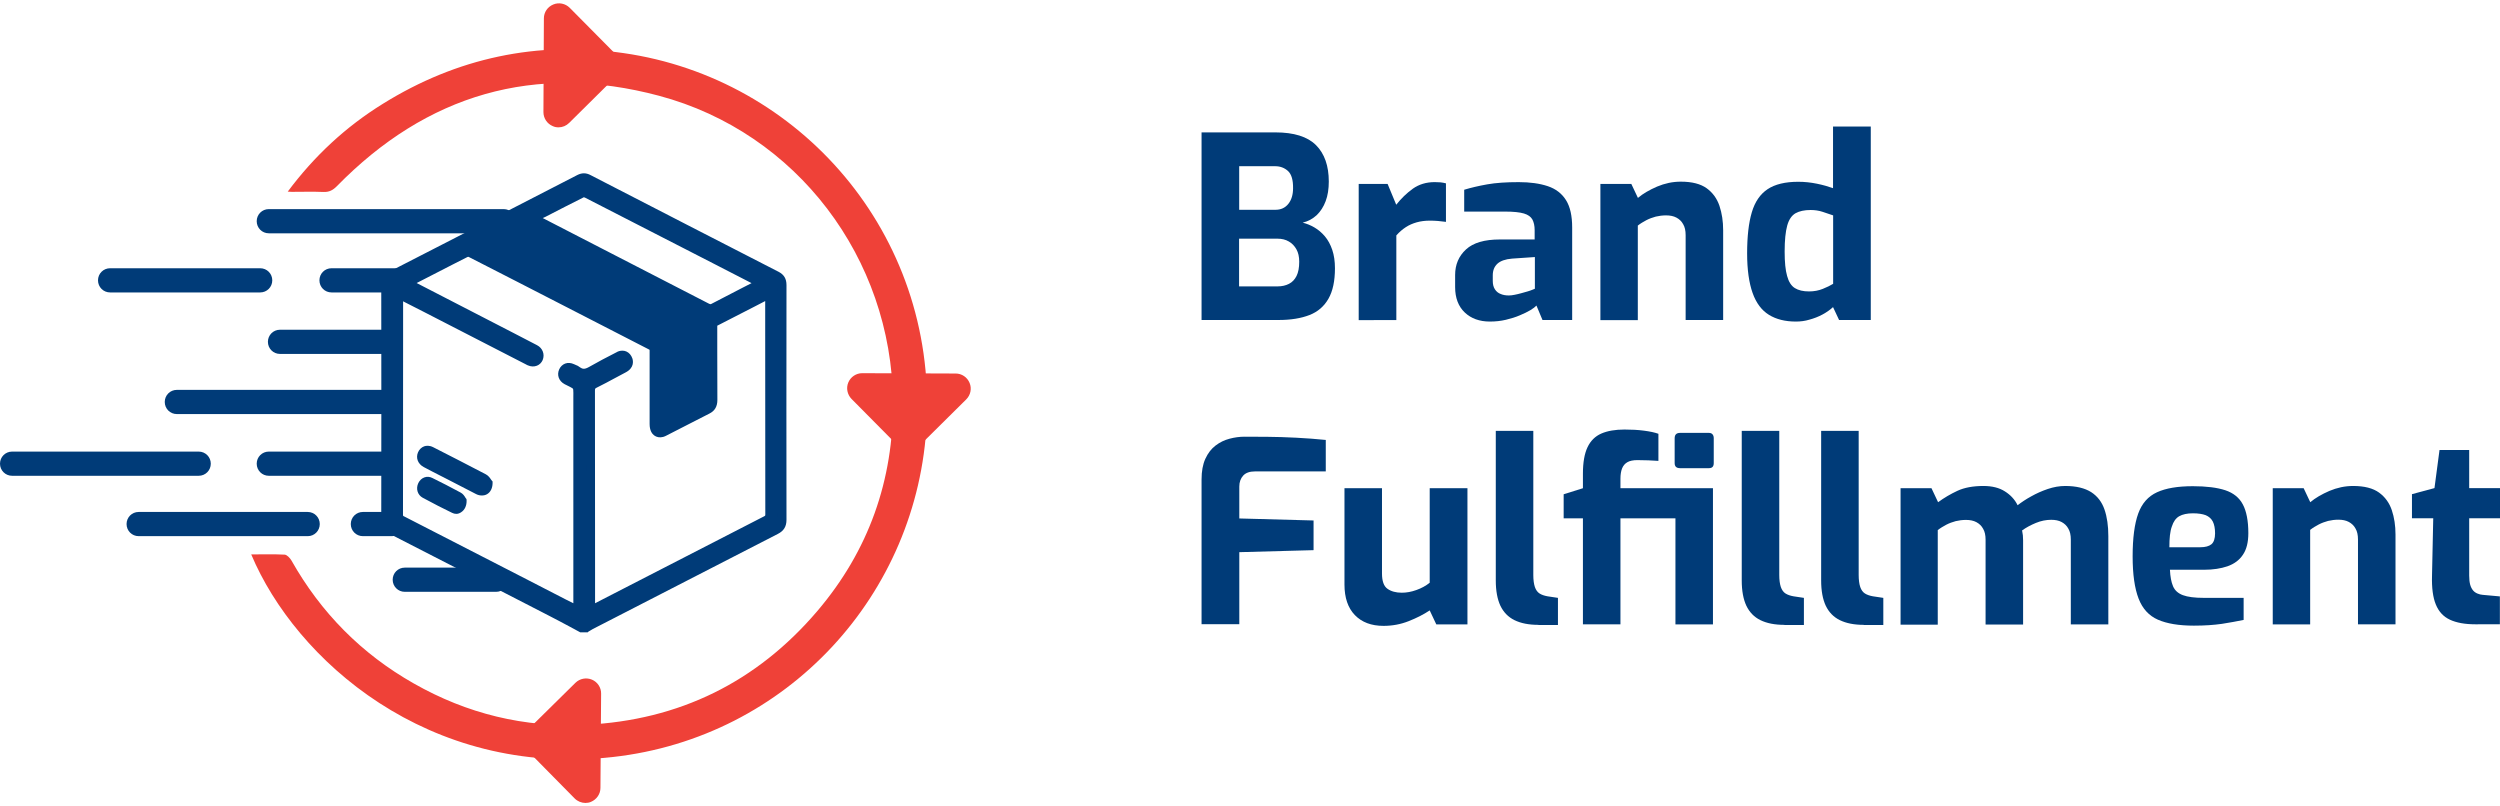
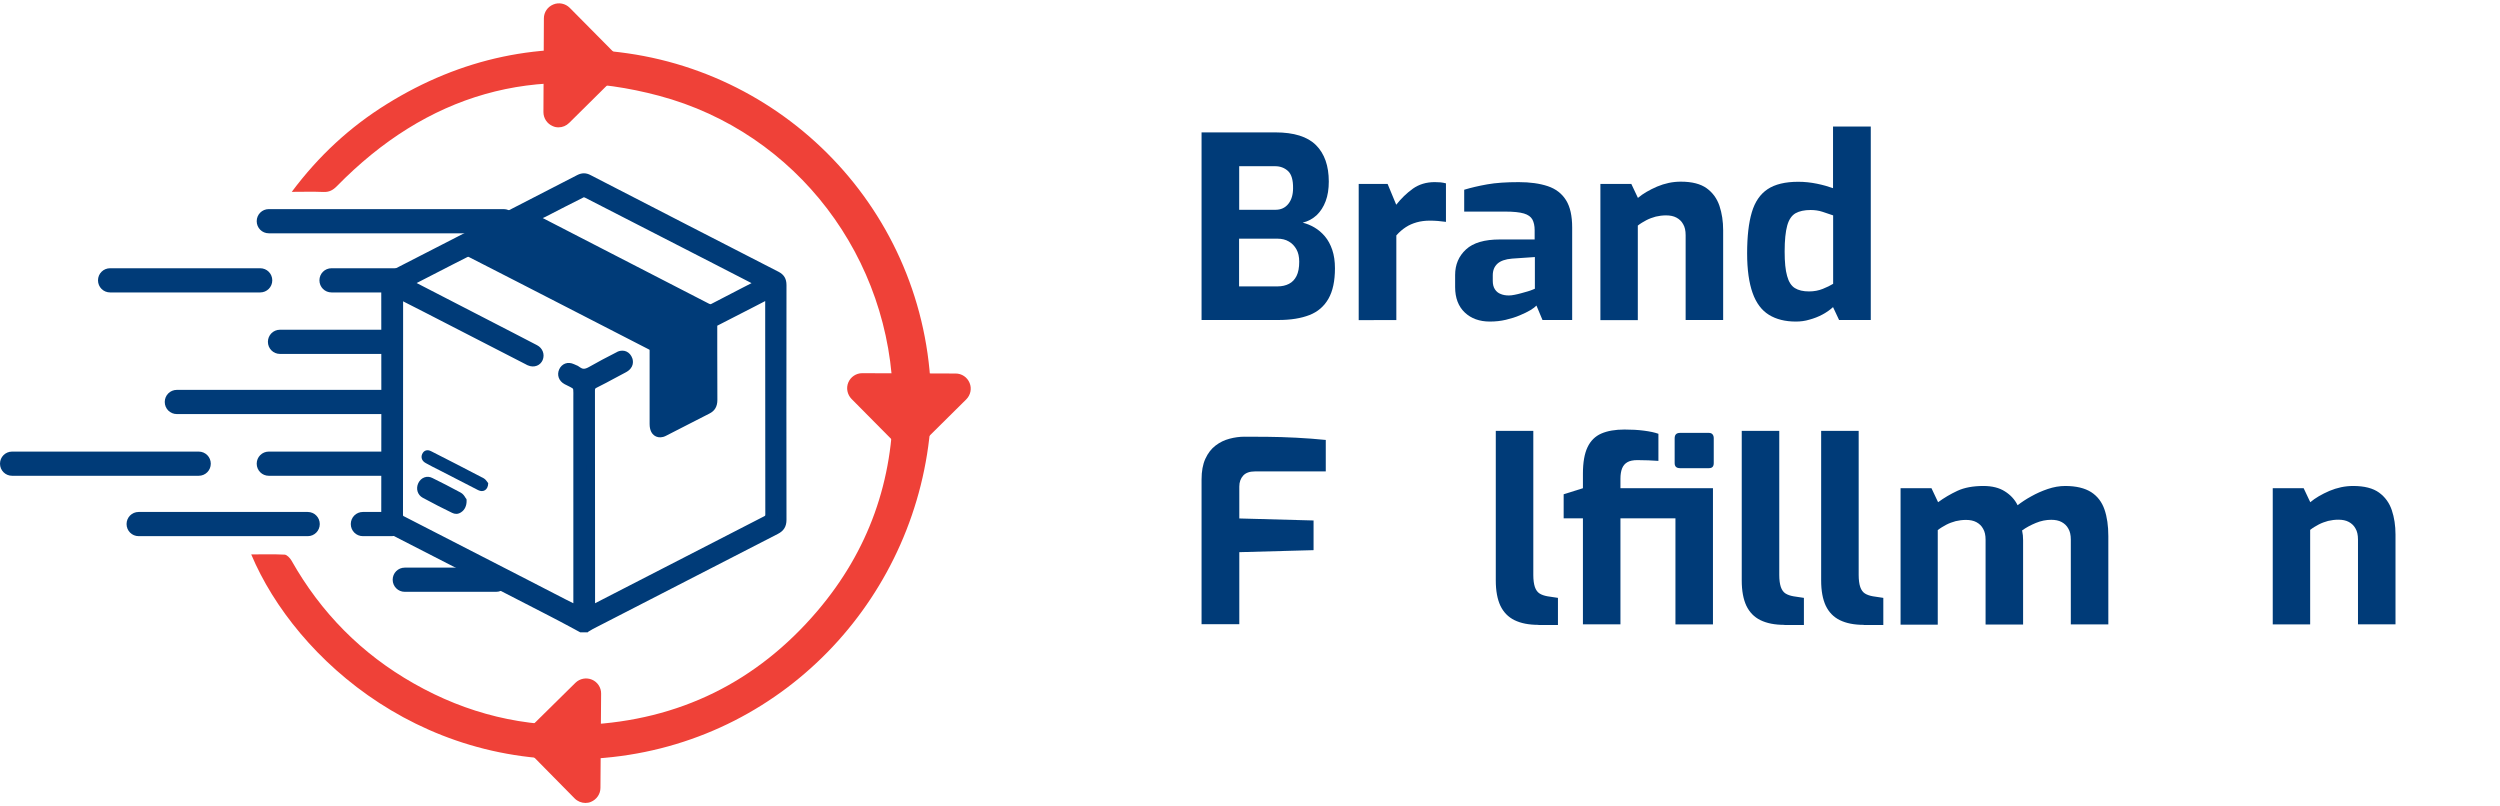
<svg xmlns="http://www.w3.org/2000/svg" version="1.1" id="Layer_1" x="0px" y="0px" viewBox="0 0 223.21 72" style="enable-background:new 0 0 223.21 72;" xml:space="preserve">
  <style type="text/css">
	.st0{fill:#FFFFFF;}
	.st1{fill:#003B78;}
	.st2{fill:#EF4138;}
</style>
  <g>
    <g>
-       <path class="st2" d="M22.43,49.5c1.01,0,2-0.03,2.98,0.02c0.21,0.01,0.48,0.3,0.61,0.52c2.63,4.66,6.26,8.34,10.92,10.98    c4.76,2.71,9.88,3.96,15.35,3.69c8.36-0.4,15.29-3.82,20.69-10.16c4.57-5.37,6.81-11.67,6.75-18.74    C79.6,23.07,71.16,11.84,58.84,8.55c-11.08-2.96-20.74-0.13-28.77,8.08c-0.36,0.36-0.69,0.53-1.19,0.51    c-0.94-0.04-1.89-0.01-2.83-0.01c-0.07,0-0.14-0.01-0.36-0.02c2.38-3.19,5.18-5.79,8.49-7.84c6.61-4.11,13.8-5.64,21.49-4.53    c15.78,2.27,27.88,16.15,27.07,32.96C82,53.05,70.3,65.85,54.71,67.59C38.21,69.44,26.38,58.9,22.43,49.5z" />
+       <path class="st2" d="M22.43,49.5c1.01,0,2-0.03,2.98,0.02c0.21,0.01,0.48,0.3,0.61,0.52c2.63,4.66,6.26,8.34,10.92,10.98    c4.76,2.71,9.88,3.96,15.35,3.69c8.36-0.4,15.29-3.82,20.69-10.16c4.57-5.37,6.81-11.67,6.75-18.74    C79.6,23.07,71.16,11.84,58.84,8.55c-11.08-2.96-20.74-0.13-28.77,8.08c-0.36,0.36-0.69,0.53-1.19,0.51    c-0.94-0.04-1.89-0.01-2.83-0.01c2.38-3.19,5.18-5.79,8.49-7.84c6.61-4.11,13.8-5.64,21.49-4.53    c15.78,2.27,27.88,16.15,27.07,32.96C82,53.05,70.3,65.85,54.71,67.59C38.21,69.44,26.38,58.9,22.43,49.5z" />
    </g>
    <g>
      <g>
        <path class="st1" d="M51.92,56.06c-0.92-0.49-1.83-0.98-2.76-1.46c-4.72-2.43-9.45-4.86-14.17-7.28     c-0.38-0.2-0.54-0.45-0.54-0.91c0.01-6.96,0.01-13.92,0-20.88c0-0.45,0.14-0.72,0.53-0.92c5.59-2.86,11.17-5.73,16.75-8.61     c0.3-0.15,0.54-0.14,0.83,0.01c5.59,2.88,11.18,5.76,16.78,8.63c0.34,0.18,0.48,0.42,0.48,0.82c-0.01,6.99-0.01,13.97,0,20.96     c0,0.46-0.17,0.71-0.55,0.9c-5.51,2.82-11.01,5.66-16.52,8.49c-0.14,0.07-0.27,0.16-0.41,0.24     C52.21,56.06,52.07,56.06,51.92,56.06z M68.72,26.24c-0.09,0.03-0.13,0.04-0.18,0.07c-1.57,0.81-3.13,1.62-4.7,2.41     c-0.2,0.1-0.21,0.24-0.21,0.43c0,2.18-0.01,4.37,0.01,6.55c0,0.42-0.14,0.68-0.5,0.86c-1.27,0.64-2.54,1.3-3.81,1.95     c-0.08,0.04-0.15,0.08-0.24,0.1c-0.44,0.11-0.71-0.18-0.71-0.76c0-2.17,0-4.34,0-6.51c0-0.23-0.04-0.38-0.26-0.49     c-5.38-2.76-10.75-5.52-16.13-8.28c-0.12-0.06-0.31-0.06-0.43,0c-0.6,0.29-1.19,0.61-1.79,0.91c-1.13,0.58-2.27,1.17-3.45,1.78     c0.15,0.08,0.26,0.14,0.37,0.2c2.73,1.41,5.47,2.82,8.2,4.23c1.1,0.57,1.76,0.9,2.86,1.48c0.33,0.17,0.44,0.5,0.31,0.81     c-0.13,0.3-0.45,0.41-0.79,0.26c-0.07-0.03-0.13-0.07-0.2-0.1c-3.19-1.64-5.93-3.05-9.12-4.69c-0.78-0.4-1.56-0.8-2.39-1.22     c0,0.17,0,0.28,0,0.4c0,6.44,0,12.87-0.01,19.31c0,0.31,0.11,0.43,0.35,0.54c4.79,2.46,9.58,4.92,14.36,7.38     c0.42,0.21,0.84,0.42,1.31,0.66c0-0.21,0-0.36,0-0.51c0-6.1,0-12.19,0-18.29c0-0.33,0.02-0.66-0.01-0.98     c-0.02-0.15-0.12-0.33-0.24-0.4c-0.37-0.23-0.36-0.18-0.74-0.39c-0.34-0.18-0.44-0.5-0.3-0.81c0.14-0.31,0.44-0.41,0.79-0.25     c0.3,0.14,0.2,0.05,0.48,0.24c0.42,0.29,0.78,0.23,1.22-0.01c1.04-0.58,1.38-0.76,2.44-1.3c0.41-0.21,0.74-0.08,0.87,0.31     c0.1,0.32-0.03,0.57-0.4,0.77c-1.1,0.57-1.47,0.81-2.58,1.35c-0.28,0.14-0.39,0.3-0.39,0.64c0.01,6.38,0.01,12.77,0.01,19.15     c0,0.14,0,0.28,0,0.46c0.15-0.07,0.27-0.11,0.37-0.17c5.11-2.63,10.22-5.26,15.33-7.88c0.25-0.13,0.31-0.29,0.31-0.57     c-0.01-6.41-0.01-12.82-0.01-19.23C68.72,26.53,68.72,26.41,68.72,26.24z M47.6,19.46c0.18,0.1,0.29,0.17,0.41,0.23     c5.04,2.59,10.08,5.18,15.11,7.78c0.21,0.11,0.37,0.11,0.58,0.01c1.32-0.69,2.65-1.37,3.97-2.05c0.09-0.04,0.16-0.1,0.28-0.18     c-1.36-0.7-2.68-1.38-4-2.06c-3.84-1.97-7.68-3.95-11.52-5.91c-0.13-0.07-0.32-0.12-0.43-0.07     C50.55,17.93,49.11,18.68,47.6,19.46z M62.12,28.28c-0.2-0.11-0.31-0.18-0.43-0.24c-1.93-0.99-3.86-1.99-5.79-2.98     c-3.1-1.59-6.2-3.19-9.3-4.78c-0.12-0.06-0.3-0.12-0.41-0.07c-1.02,0.51-2.02,1.04-3.08,1.59c0.25,0.13,0.44,0.23,0.64,0.33     c4.96,2.55,9.93,5.1,14.89,7.65c0.12,0.06,0.3,0.12,0.4,0.07C60.04,29.35,61.04,28.83,62.12,28.28z M59.5,37.1     c1-0.51,1.94-0.99,2.87-1.49c0.09-0.05,0.14-0.25,0.14-0.39c0.01-1.82,0.01-3.64,0.01-5.45c0-0.1-0.01-0.2-0.02-0.36     c-0.72,0.37-1.38,0.78-2.09,1.05c-0.76,0.28-0.97,0.74-0.93,1.59C59.55,33.7,59.5,35.37,59.5,37.1z" />
        <path class="st1" d="M52.47,56.46h-0.66l-0.09-0.05c-0.29-0.15-0.58-0.31-0.87-0.47c-0.62-0.33-1.25-0.67-1.88-0.99     c-4.53-2.33-9.38-4.83-14.17-7.28c-0.53-0.27-0.76-0.66-0.76-1.27c0.01-6.91,0.01-13.94,0-20.88c0-0.62,0.23-1.01,0.75-1.28     c5.08-2.6,10.56-5.42,16.75-8.61c0.41-0.21,0.79-0.21,1.2,0.01c5.94,3.06,11.43,5.89,16.78,8.63c0.48,0.25,0.7,0.62,0.7,1.18     c-0.01,7.85-0.01,14.7,0,20.96c0,0.6-0.24,0.99-0.77,1.26c-5.23,2.68-10.47,5.38-15.7,8.07l-0.82,0.42     c-0.08,0.04-0.17,0.1-0.25,0.15c-0.05,0.03-0.09,0.06-0.14,0.08L52.47,56.46z M52.02,55.65h0.23c0.01-0.01,0.02-0.01,0.03-0.02     c0.1-0.06,0.2-0.13,0.31-0.18l0.82-0.42c5.23-2.69,10.46-5.38,15.7-8.07c0.26-0.13,0.33-0.25,0.33-0.54     c-0.01-6.26-0.01-13.11,0-20.96c0-0.28-0.08-0.37-0.26-0.46c-5.35-2.74-10.84-5.56-16.78-8.63c-0.18-0.09-0.29-0.09-0.46-0.01     c-6.19,3.19-11.67,6.01-16.76,8.61c-0.23,0.12-0.31,0.22-0.31,0.55c0.01,6.94,0.01,13.97,0,20.88c0,0.3,0.07,0.42,0.32,0.55     c4.79,2.45,9.64,4.95,14.17,7.28c0.63,0.33,1.26,0.66,1.89,1C51.5,55.37,51.76,55.51,52.02,55.65z M51.98,55.16l-1.03-0.52     c-0.3-0.15-0.58-0.29-0.86-0.44l-3.28-1.69c-3.69-1.9-7.38-3.8-11.08-5.69c-0.28-0.14-0.57-0.36-0.57-0.9     c0.01-5.36,0.01-10.73,0.01-16.09l0-4.28l1.31,0.67c0.57,0.29,1.12,0.57,1.67,0.86l9.2,4.73c0.03,0.02,0.07,0.04,0.1,0.05     c0.08,0.03,0.15,0.04,0.19,0.02c0.02-0.01,0.04-0.02,0.06-0.07c0.07-0.16-0.05-0.25-0.13-0.29c-0.84-0.44-1.42-0.74-2.13-1.1     l-8.93-4.6c-0.08-0.04-0.15-0.08-0.24-0.13l-0.8-0.44l4.61-2.37c0.43-0.22,0.88-0.46,1.32-0.67c0.24-0.11,0.57-0.11,0.79,0     c2.89,1.48,5.77,2.96,8.66,4.44c2.49,1.28,4.98,2.56,7.47,3.84c0.43,0.22,0.48,0.57,0.48,0.85c-0.01,2.17-0.01,4.34,0,6.51     c0,0.24,0.06,0.35,0.09,0.37c0.02,0.01,0.06,0.01,0.12,0c0.02-0.01,0.07-0.03,0.12-0.05l1.2-0.62c0.88-0.45,1.76-0.91,2.65-1.35     c0.19-0.1,0.28-0.19,0.28-0.5c-0.01-1.46-0.01-2.91-0.01-4.37c0-0.73,0-1.46,0-2.18c0-0.19,0-0.58,0.44-0.8     c1.16-0.59,2.32-1.18,3.47-1.78l1.23-0.63c0.04-0.02,0.08-0.04,0.15-0.06l0.62-0.23l0,4.06c0,5.39,0,10.77,0.01,16.16     c0,0.32-0.06,0.69-0.53,0.93c-4,2.05-8,4.11-12,6.17l-3.33,1.71c-0.08,0.04-0.16,0.07-0.25,0.12l-0.71,0.32l0-4.33     c0-5.3,0-10.61-0.01-15.91c0-0.49,0.18-0.79,0.61-1c0.65-0.32,1.04-0.53,1.48-0.77c0.31-0.17,0.64-0.34,1.09-0.58     c0.25-0.13,0.23-0.21,0.2-0.29c-0.02-0.06-0.05-0.11-0.08-0.12c-0.03-0.01-0.11-0.01-0.22,0.05c-1.07,0.54-1.41,0.73-2.43,1.29     c-0.42,0.23-0.98,0.44-1.64-0.01c-0.14-0.09-0.14-0.1-0.18-0.11c-0.05-0.02-0.11-0.04-0.24-0.1c-0.07-0.03-0.13-0.04-0.17-0.03     c-0.03,0.01-0.06,0.05-0.07,0.08c-0.03,0.06-0.08,0.18,0.13,0.29c0.15,0.08,0.24,0.12,0.31,0.16c0.11,0.05,0.21,0.1,0.44,0.24     c0.25,0.15,0.4,0.47,0.43,0.7c0.03,0.26,0.02,0.51,0.02,0.75c0,0.09,0,0.18,0,0.28V55.16z M55.57,31.31     c0.12,0,0.24,0.02,0.35,0.07c0.25,0.11,0.44,0.33,0.54,0.62c0.08,0.24,0.17,0.85-0.6,1.25c-0.45,0.23-0.77,0.41-1.07,0.57     c-0.44,0.24-0.85,0.46-1.51,0.79c-0.14,0.07-0.16,0.08-0.16,0.28c0.01,5.3,0.01,10.61,0.01,15.91l0,3.06l3.11-1.6     c4-2.06,8-4.11,12-6.17c0.09-0.05,0.09-0.05,0.09-0.21c-0.01-5.39-0.01-10.77-0.01-16.16l0-2.84l-0.81,0.42     c-1.15,0.59-2.31,1.19-3.47,1.78c0,0.03,0,0.06,0,0.08c0,0.73,0,1.46,0,2.18c0,1.46,0,2.91,0.01,4.37c0,0.58-0.23,0.98-0.72,1.22     c-0.88,0.45-1.76,0.9-2.64,1.35l-1.19,0.61c-0.08,0.04-0.17,0.09-0.29,0.12c-0.31,0.08-0.59,0.03-0.81-0.14     c-0.18-0.14-0.4-0.43-0.4-1.01c0-2.17,0-4.34,0-6.52c0-0.07,0-0.1-0.01-0.11c0,0-0.01-0.01-0.03-0.02     c-2.49-1.28-4.98-2.56-7.47-3.84c-2.89-1.48-5.77-2.97-8.66-4.44c-0.01,0-0.06,0-0.08,0.01c-0.43,0.21-0.87,0.44-1.3,0.66     l-3.25,1.67l8.61,4.44c0.72,0.37,1.3,0.67,2.14,1.11c0.5,0.26,0.71,0.82,0.5,1.33c-0.1,0.23-0.28,0.41-0.51,0.5     c-0.25,0.1-0.54,0.09-0.81-0.03c-0.06-0.02-0.11-0.05-0.16-0.08l-0.06-0.03l-9.12-4.69c-0.55-0.28-1.1-0.56-1.67-0.85l-0.13-0.07     l0,2.95c0,5.36,0,10.73-0.01,16.09c0,0.12,0,0.12,0.13,0.18c3.69,1.89,7.39,3.79,11.08,5.69l3.28,1.69     c0.24,0.12,0.47,0.24,0.72,0.36V35.71c0-0.1,0-0.2,0-0.29c0-0.23,0.01-0.44-0.01-0.64c0-0.03-0.04-0.09-0.06-0.11     c-0.18-0.11-0.25-0.14-0.35-0.19c-0.09-0.04-0.18-0.09-0.36-0.18c-0.52-0.28-0.71-0.82-0.48-1.33c0.11-0.24,0.3-0.42,0.53-0.51     c0.25-0.09,0.52-0.07,0.8,0.06c0.09,0.04,0.14,0.06,0.18,0.08c0.12,0.04,0.17,0.07,0.35,0.2c0.22,0.15,0.4,0.19,0.79-0.03     c1.02-0.57,1.37-0.76,2.45-1.31C55.2,31.35,55.39,31.31,55.57,31.31z M59.1,37.76V37.1c0-0.51,0-1.02,0.01-1.52     c0.01-1.21,0.02-2.36-0.03-3.51c-0.03-0.75,0.08-1.56,1.2-1.98c0.46-0.17,0.91-0.42,1.38-0.67c0.22-0.12,0.44-0.24,0.66-0.35     l0.56-0.28l0.04,0.77c0.01,0.09,0.01,0.16,0.01,0.23l0,0.78c0,1.56,0,3.12-0.01,4.68c0,0.21-0.08,0.59-0.36,0.74     c-0.73,0.39-1.45,0.76-2.22,1.16L59.1,37.76z M62.11,30.08c-0.03,0.01-0.05,0.03-0.08,0.04c-0.48,0.26-0.97,0.53-1.48,0.72     c-0.55,0.21-0.7,0.47-0.67,1.19c0.05,1.18,0.04,2.33,0.03,3.56c0,0.28-0.01,0.57-0.01,0.85l0.06-0.03     c0.74-0.38,1.43-0.73,2.12-1.1c0.01-0.03,0.01-0.06,0.01-0.08c0.01-1.56,0.01-3.11,0.01-4.67L62.11,30.08z M58.94,30.28     c-0.2,0-0.39-0.08-0.49-0.13c-4.64-2.38-9.27-4.76-13.91-7.14l-0.99-0.51c-0.13-0.07-0.26-0.14-0.41-0.22l-0.92-0.48l1.4-0.73     c0.82-0.43,1.59-0.83,2.38-1.22c0.28-0.14,0.6-0.01,0.77,0.07c2.49,1.28,4.98,2.56,7.47,3.84l7.62,3.92     c0.08,0.04,0.16,0.09,0.27,0.15l0.84,0.47l-1.39,0.71c-0.82,0.42-1.59,0.82-2.38,1.2C59.12,30.26,59.03,30.28,58.94,30.28z      M43.98,21.8l0.94,0.48c4.64,2.38,9.27,4.77,13.91,7.14c0.04,0.02,0.07,0.03,0.09,0.04c0.76-0.38,1.51-0.76,2.31-1.17l0.03-0.02     l-7.37-3.79c-2.49-1.28-4.98-2.56-7.47-3.84c-0.04-0.02-0.08-0.03-0.1-0.04c-0.76,0.38-1.52,0.77-2.31,1.19L43.98,21.8z      M63.42,27.96c-0.16,0-0.32-0.04-0.49-0.13c-3.87-1.99-7.74-3.99-11.61-5.98l-3.5-1.8c-0.08-0.04-0.16-0.09-0.26-0.15l-0.81-0.46     l1.59-0.82c1.2-0.62,2.33-1.2,3.48-1.78c0.3-0.15,0.66,0,0.8,0.07c3.73,1.91,7.46,3.83,11.19,5.75l0.33,0.17     c0.92,0.47,1.85,0.95,2.78,1.43l1.84,0.95l-0.59,0.38c-0.04,0.02-0.07,0.05-0.1,0.07c-0.08,0.05-0.14,0.1-0.21,0.13l-1.29,0.66     c-0.89,0.46-1.79,0.92-2.68,1.38C63.73,27.92,63.58,27.96,63.42,27.96z M48.46,19.47l3.24,1.67c3.87,1.99,7.74,3.98,11.61,5.98     c0.1,0.05,0.13,0.05,0.21,0.01c0.89-0.47,1.79-0.93,2.68-1.39l0.9-0.46l-0.56-0.29c-0.94-0.48-1.86-0.96-2.78-1.43l-0.33-0.17     c-3.73-1.92-7.46-3.83-11.19-5.74c-0.04-0.02-0.09-0.04-0.11-0.04c-1.14,0.57-2.25,1.14-3.43,1.75L48.46,19.47z" />
      </g>
      <g>
        <path class="st1" d="M43.59,43.14c-0.01,0.61-0.45,0.85-0.9,0.62c-1.16-0.59-2.32-1.19-3.48-1.79c-0.4-0.2-0.8-0.4-1.19-0.62     c-0.34-0.18-0.46-0.49-0.33-0.8c0.14-0.33,0.45-0.45,0.81-0.26c1.57,0.8,3.14,1.6,4.7,2.42C43.38,42.81,43.5,43.04,43.59,43.14z" />
-         <path class="st1" d="M43.02,44.24c-0.17,0-0.35-0.04-0.52-0.13c-0.83-0.42-1.66-0.85-2.48-1.28l-1.35-0.69     c-0.28-0.14-0.56-0.29-0.84-0.44c-0.52-0.28-0.72-0.81-0.51-1.31c0.11-0.26,0.31-0.45,0.55-0.54c0.18-0.06,0.46-0.1,0.81,0.08     c1.51,0.77,3.12,1.59,4.7,2.42c0.22,0.12,0.36,0.31,0.45,0.45c0.02,0.03,0.04,0.05,0.05,0.07l0.1,0.12l0,0.16     c-0.01,0.43-0.18,0.79-0.49,0.97C43.36,44.2,43.19,44.24,43.02,44.24z M38.18,40.61c-0.01,0-0.02,0-0.03,0     c-0.03,0.01-0.06,0.05-0.08,0.1c-0.02,0.05-0.07,0.16,0.15,0.28c0.27,0.15,0.55,0.29,0.83,0.43l1.35,0.7     c0.83,0.43,1.65,0.85,2.48,1.27c0.09,0.04,0.17,0.06,0.21,0.03c0.03-0.02,0.07-0.07,0.09-0.17c-0.04-0.06-0.12-0.16-0.16-0.19     c-1.57-0.83-3.18-1.65-4.69-2.42C38.27,40.62,38.22,40.61,38.18,40.61z" />
      </g>
      <g>
        <path class="st1" d="M41.25,44.72c0.01,0.56-0.36,0.88-0.72,0.71c-0.88-0.42-1.75-0.87-2.61-1.34c-0.29-0.15-0.36-0.49-0.22-0.77     c0.14-0.29,0.42-0.41,0.71-0.26c0.84,0.42,1.68,0.84,2.51,1.29C41.09,44.43,41.19,44.64,41.25,44.72z" />
        <path class="st1" d="M40.74,45.88c-0.13,0-0.25-0.03-0.37-0.09c-0.79-0.38-1.63-0.81-2.63-1.35c-0.46-0.25-0.63-0.81-0.39-1.31     c0.12-0.25,0.32-0.43,0.55-0.51c0.23-0.08,0.48-0.06,0.71,0.06c0.75,0.37,1.64,0.82,2.52,1.3c0.21,0.11,0.34,0.31,0.41,0.43     c0.01,0.02,0.02,0.04,0.03,0.05l0.08,0.1l0.01,0.14c0.01,0.45-0.17,0.83-0.48,1.03C41.04,45.83,40.89,45.88,40.74,45.88z      M38.18,43.39c-0.01,0-0.01,0-0.02,0c-0.03,0.01-0.06,0.05-0.09,0.09c-0.01,0.03-0.08,0.17,0.05,0.24     c0.99,0.53,1.82,0.95,2.6,1.33c0.02,0.01,0.02,0.01,0.03,0c0.04-0.02,0.08-0.1,0.1-0.23c-0.03-0.05-0.08-0.12-0.11-0.14     c-0.87-0.47-1.75-0.91-2.5-1.28C38.22,43.4,38.2,43.39,38.18,43.39z" />
      </g>
      <g>
        <polygon class="st1" points="42.52,21.71 46.74,19.23 63.01,28.58 63.14,36.56 59.47,37.9 59.48,32.05 58.12,30.85 47.6,24.99         " />
      </g>
    </g>
    <g>
      <path class="st1" d="M44.97,20.83H24c-0.6,0-1.08-0.48-1.08-1.08c0-0.6,0.48-1.08,1.08-1.08h20.97c0.6,0,1.08,0.48,1.08,1.08    C46.05,20.35,45.57,20.83,44.97,20.83z" />
    </g>
    <g>
      <path class="st1" d="M35.56,26.11H29.6c-0.6,0-1.08-0.48-1.08-1.08c0-0.6,0.48-1.08,1.08-1.08h5.96c0.6,0,1.08,0.48,1.08,1.08    C36.64,25.63,36.16,26.11,35.56,26.11z" />
    </g>
    <g>
      <path class="st1" d="M23.23,26.11H9.83c-0.6,0-1.08-0.48-1.08-1.08c0-0.6,0.48-1.08,1.08-1.08h13.4c0.6,0,1.08,0.48,1.08,1.08    C24.31,25.63,23.83,26.11,23.23,26.11z" />
    </g>
    <g>
      <path class="st1" d="M34.71,31.6H25c-0.6,0-1.08-0.48-1.08-1.08s0.48-1.08,1.08-1.08h9.7c0.6,0,1.08,0.48,1.08,1.08    S35.3,31.6,34.71,31.6z" />
    </g>
    <g>
      <path class="st1" d="M34.49,36.97h-18.7c-0.6,0-1.08-0.48-1.08-1.08c0-0.6,0.48-1.08,1.08-1.08h18.7c0.6,0,1.08,0.48,1.08,1.08    C35.57,36.49,35.08,36.97,34.49,36.97z" />
    </g>
    <g>
      <path class="st1" d="M34.71,42.48H24c-0.6,0-1.08-0.48-1.08-1.08c0-0.6,0.48-1.08,1.08-1.08h10.7c0.6,0,1.08,0.48,1.08,1.08    C35.78,42,35.3,42.48,34.71,42.48z" />
    </g>
    <g>
      <path class="st1" d="M34.99,47.87H32.4c-0.6,0-1.08-0.48-1.08-1.08c0-0.6,0.48-1.08,1.08-1.08h2.59c0.6,0,1.08,0.48,1.08,1.08    C36.07,47.39,35.59,47.87,34.99,47.87z" />
    </g>
    <g>
      <path class="st1" d="M44.3,52.84h-8.16c-0.6,0-1.08-0.48-1.08-1.08c0-0.6,0.48-1.08,1.08-1.08h8.16c0.6,0,1.08,0.48,1.08,1.08    C45.38,52.36,44.89,52.84,44.3,52.84z" />
    </g>
    <g>
      <g>
        <path class="st2" d="M49.87,11.37c-0.18,0-0.35-0.03-0.52-0.11c-0.5-0.21-0.83-0.7-0.83-1.25l0.04-8.37     c0-0.55,0.33-1.03,0.84-1.24c0.5-0.21,1.08-0.09,1.47,0.3l4.16,4.2c0.52,0.53,0.52,1.38-0.01,1.91l-4.2,4.16     C50.56,11.23,50.22,11.37,49.87,11.37z M51.24,4.91l-0.01,1.86l0.93-0.93L51.24,4.91z" />
      </g>
    </g>
    <g>
      <g>
        <path class="st2" d="M81.14,40.21C81.13,40.21,81.13,40.21,81.14,40.21c-0.36,0-0.71-0.14-0.96-0.4l-4.15-4.19     c-0.38-0.39-0.5-0.97-0.29-1.47c0.21-0.5,0.7-0.83,1.24-0.83c0,0,0,0,0.01,0l8.34,0.03c0.54,0,1.03,0.33,1.24,0.84     c0.21,0.5,0.09,1.08-0.3,1.47l-4.19,4.15C81.83,40.07,81.49,40.21,81.14,40.21z M80.23,36.04l0.91,0.92l0.92-0.91L80.23,36.04z" />
      </g>
    </g>
    <g>
      <g>
        <path class="st2" d="M52.27,71.69c-0.35,0-0.7-0.14-0.96-0.4l-4.18-4.24c-0.52-0.53-0.52-1.38,0.01-1.91l4.24-4.18     c0.39-0.38,0.97-0.49,1.47-0.28c0.5,0.21,0.83,0.71,0.82,1.25l-0.06,8.42c0,0.54-0.34,1.03-0.84,1.24     C52.62,71.66,52.44,71.69,52.27,71.69z M50,66.12l0.95,0.96l0.01-1.91L50,66.12z" />
      </g>
    </g>
    <g>
      <path class="st1" d="M107.28,28.58V11.82h6.59c1.66,0,2.87,0.38,3.63,1.14c0.76,0.76,1.14,1.85,1.14,3.25    c0,0.66-0.09,1.25-0.28,1.75c-0.19,0.51-0.46,0.92-0.8,1.25c-0.35,0.32-0.76,0.55-1.25,0.67c0.36,0.09,0.71,0.23,1.05,0.43    c0.34,0.2,0.65,0.46,0.93,0.79c0.28,0.33,0.5,0.74,0.66,1.21c0.16,0.48,0.24,1.02,0.24,1.64c0,1.13-0.19,2.04-0.58,2.72    s-0.95,1.17-1.7,1.46c-0.75,0.29-1.66,0.44-2.75,0.44H107.28z M110.63,18.73h3.26c0.48,0,0.86-0.18,1.14-0.53    c0.28-0.35,0.42-0.82,0.42-1.39c0.01-0.74-0.14-1.25-0.45-1.54c-0.32-0.29-0.7-0.43-1.15-0.43h-3.21V18.73z M110.63,25.57h3.44    c0.39,0,0.73-0.08,1.02-0.23c0.29-0.15,0.51-0.38,0.67-0.7c0.16-0.32,0.24-0.74,0.24-1.27c0-0.44-0.08-0.81-0.25-1.11    c-0.17-0.3-0.39-0.54-0.68-0.7c-0.29-0.17-0.62-0.25-1-0.25h-3.44V25.57z" />
      <path class="st1" d="M121.31,28.58V16.42h2.58l0.77,1.86c0.44-0.56,0.93-1.03,1.48-1.43c0.55-0.39,1.2-0.59,1.96-0.59    c0.17,0,0.34,0.01,0.51,0.02c0.17,0.02,0.34,0.05,0.49,0.09v3.44c-0.23-0.03-0.46-0.06-0.71-0.08c-0.25-0.02-0.49-0.03-0.71-0.03    c-0.44,0-0.83,0.05-1.19,0.15c-0.35,0.1-0.68,0.24-0.97,0.43c-0.29,0.19-0.58,0.43-0.85,0.74v7.56H121.31z" />
      <path class="st1" d="M133.02,28.71c-0.92,0-1.67-0.27-2.24-0.81c-0.57-0.54-0.86-1.3-0.86-2.26v-1.09c0-0.92,0.32-1.68,0.97-2.28    c0.65-0.6,1.66-0.89,3.03-0.89h3.1v-0.84c0-0.38-0.07-0.69-0.2-0.94c-0.14-0.25-0.39-0.43-0.76-0.54    c-0.37-0.11-0.93-0.17-1.69-0.17h-3.64v-1.95c0.59-0.18,1.27-0.34,2.05-0.48c0.78-0.14,1.72-0.2,2.82-0.2    c1.01,0,1.87,0.12,2.59,0.36c0.72,0.24,1.26,0.66,1.63,1.25c0.37,0.59,0.55,1.4,0.55,2.44v8.26h-2.65l-0.54-1.29    c-0.11,0.12-0.29,0.26-0.54,0.41c-0.26,0.15-0.57,0.31-0.94,0.46c-0.37,0.16-0.79,0.29-1.25,0.4    C133.99,28.66,133.52,28.71,133.02,28.71z M134.72,26.38c0.15,0,0.32-0.02,0.51-0.06c0.19-0.04,0.39-0.08,0.59-0.14    c0.2-0.05,0.39-0.11,0.57-0.16c0.17-0.05,0.32-0.1,0.43-0.15c0.11-0.05,0.18-0.08,0.22-0.09v-2.83l-2.04,0.14    c-0.59,0.05-1.02,0.2-1.3,0.45c-0.28,0.26-0.42,0.6-0.42,1.04v0.5c0,0.3,0.06,0.55,0.19,0.75c0.13,0.2,0.3,0.34,0.52,0.42    C134.2,26.34,134.44,26.38,134.72,26.38z" />
      <path class="st1" d="M142.89,28.58V16.42h2.76l0.59,1.25c0.45-0.38,1.02-0.71,1.71-1.01c0.69-0.29,1.39-0.44,2.12-0.44    c1,0,1.77,0.2,2.31,0.59c0.54,0.39,0.92,0.92,1.14,1.57c0.22,0.66,0.33,1.38,0.33,2.18v8.01h-3.35v-7.58    c0-0.39-0.07-0.72-0.22-0.97c-0.14-0.26-0.34-0.45-0.6-0.59c-0.26-0.14-0.57-0.2-0.93-0.2c-0.32,0-0.62,0.04-0.92,0.11    c-0.29,0.08-0.57,0.18-0.84,0.32c-0.26,0.14-0.52,0.29-0.76,0.48v8.44H142.89z" />
      <path class="st1" d="M160.34,28.71c-0.95,0-1.75-0.2-2.4-0.6c-0.65-0.4-1.14-1.05-1.46-1.95c-0.32-0.9-0.49-2.08-0.49-3.54    c0-1.51,0.14-2.73,0.42-3.67c0.28-0.94,0.75-1.62,1.41-2.06c0.66-0.44,1.58-0.66,2.74-0.66c0.56,0,1.11,0.06,1.65,0.17    c0.54,0.11,1.03,0.25,1.45,0.4v-5.5h3.37v17.27h-2.83l-0.54-1.15c-0.26,0.24-0.57,0.46-0.94,0.66c-0.37,0.2-0.76,0.35-1.17,0.46    C161.16,28.66,160.75,28.71,160.34,28.71z M161.52,26.02c0.45,0,0.86-0.08,1.23-0.23c0.37-0.15,0.68-0.3,0.92-0.45v-6.11    c-0.3-0.11-0.62-0.21-0.95-0.32c-0.33-0.11-0.69-0.16-1.06-0.16c-0.56,0-1.01,0.1-1.35,0.29c-0.34,0.2-0.59,0.56-0.74,1.1    c-0.15,0.54-0.23,1.31-0.23,2.32c0,0.94,0.07,1.66,0.22,2.18c0.14,0.52,0.37,0.88,0.69,1.08    C160.57,25.92,160.99,26.02,161.52,26.02z" />
      <path class="st1" d="M107.28,55.74V42.82c0-0.74,0.11-1.36,0.34-1.86c0.23-0.5,0.53-0.89,0.91-1.18c0.38-0.29,0.79-0.49,1.25-0.61    c0.45-0.12,0.9-0.18,1.34-0.18c0.54,0,1.22,0,2.03,0.01c0.81,0.01,1.67,0.03,2.58,0.08c0.91,0.05,1.79,0.11,2.64,0.2v2.81h-6.32    c-0.47,0-0.82,0.12-1.05,0.37c-0.23,0.25-0.35,0.58-0.35,0.98v2.85l6.63,0.18v2.65l-6.63,0.18v6.43H107.28z" />
-       <path class="st1" d="M123.53,55.88c-1.09,0-1.94-0.32-2.56-0.96c-0.62-0.64-0.93-1.55-0.93-2.73v-8.6h3.35v7.61    c0,0.68,0.16,1.14,0.49,1.37c0.32,0.23,0.75,0.35,1.28,0.35c0.42,0,0.86-0.08,1.3-0.24c0.45-0.16,0.84-0.37,1.19-0.65v-8.44h3.37    v12.16h-2.78l-0.59-1.25c-0.54,0.36-1.17,0.68-1.88,0.96C125.06,55.74,124.32,55.88,123.53,55.88z" />
      <path class="st1" d="M137.36,55.79c-0.86,0-1.57-0.14-2.14-0.42c-0.57-0.28-0.98-0.71-1.26-1.29c-0.27-0.58-0.41-1.33-0.41-2.25    V38.47h3.35v12.86c0,0.45,0.05,0.81,0.14,1.08c0.09,0.26,0.23,0.46,0.42,0.58c0.19,0.12,0.43,0.2,0.71,0.25l0.93,0.14v2.42H137.36    z" />
      <path class="st1" d="M141.33,55.74v-9.46h-1.72v-2.15l1.72-0.54v-1.31c0-1,0.14-1.78,0.41-2.35c0.27-0.57,0.68-0.98,1.23-1.22    c0.55-0.24,1.24-0.36,2.07-0.36c0.62,0,1.2,0.03,1.73,0.1c0.54,0.07,0.97,0.16,1.3,0.28v2.42c-0.24-0.02-0.54-0.03-0.89-0.05    c-0.36-0.01-0.68-0.02-0.98-0.02c-0.38,0-0.68,0.06-0.89,0.18c-0.22,0.12-0.38,0.31-0.48,0.55c-0.1,0.25-0.15,0.56-0.15,0.94v0.84    h6.52v2.69h-6.52v9.46H141.33z M150,41.8c-0.32,0-0.48-0.15-0.48-0.45v-2.22c0-0.32,0.16-0.48,0.48-0.48h2.58    c0.15,0,0.26,0.05,0.33,0.14s0.1,0.2,0.1,0.34v2.22c0,0.3-0.14,0.45-0.43,0.45H150z M149.59,55.74V43.59h3.35v12.16H149.59z" />
      <path class="st1" d="M159.32,55.79c-0.86,0-1.57-0.14-2.14-0.42c-0.57-0.28-0.98-0.71-1.26-1.29c-0.27-0.58-0.41-1.33-0.41-2.25    V38.47h3.35v12.86c0,0.45,0.05,0.81,0.14,1.08c0.09,0.26,0.23,0.46,0.42,0.58c0.19,0.12,0.43,0.2,0.71,0.25l0.93,0.14v2.42H159.32    z" />
      <path class="st1" d="M166.41,55.79c-0.86,0-1.57-0.14-2.14-0.42c-0.57-0.28-0.98-0.71-1.26-1.29c-0.27-0.58-0.41-1.33-0.41-2.25    V38.47h3.35v12.86c0,0.45,0.05,0.81,0.14,1.08c0.09,0.26,0.23,0.46,0.42,0.58c0.19,0.12,0.43,0.2,0.71,0.25l0.93,0.14v2.42H166.41    z" />
      <path class="st1" d="M169.69,55.74V43.59h2.76l0.59,1.25c0.53-0.39,1.11-0.73,1.73-1.02c0.63-0.29,1.4-0.43,2.32-0.43    c0.77,0,1.41,0.16,1.91,0.48c0.51,0.32,0.89,0.73,1.14,1.24c0.35-0.27,0.75-0.54,1.21-0.79c0.46-0.26,0.95-0.48,1.48-0.66    c0.53-0.18,1.05-0.27,1.56-0.27c0.98,0,1.75,0.19,2.32,0.55c0.57,0.37,0.96,0.89,1.19,1.56c0.23,0.67,0.34,1.46,0.34,2.37v7.88    h-3.35v-7.58c0-0.39-0.07-0.72-0.22-0.97c-0.14-0.26-0.34-0.45-0.6-0.59c-0.26-0.14-0.57-0.2-0.93-0.2    c-0.45,0-0.91,0.09-1.37,0.28c-0.46,0.19-0.87,0.41-1.23,0.67c0.03,0.15,0.05,0.3,0.07,0.44c0.01,0.14,0.02,0.29,0.02,0.44v7.52    h-3.35v-7.58c0-0.39-0.07-0.72-0.22-0.97c-0.14-0.26-0.34-0.45-0.6-0.59c-0.26-0.14-0.57-0.2-0.93-0.2    c-0.32,0-0.62,0.04-0.92,0.11c-0.29,0.08-0.57,0.18-0.84,0.32c-0.26,0.14-0.52,0.29-0.76,0.48v8.44H169.69z" />
-       <path class="st1" d="M195.88,55.86c-1.34,0-2.41-0.18-3.21-0.53c-0.8-0.35-1.38-0.98-1.73-1.89c-0.35-0.91-0.53-2.16-0.53-3.76    c0-1.64,0.17-2.92,0.5-3.83c0.33-0.91,0.89-1.54,1.68-1.9c0.78-0.36,1.85-0.54,3.19-0.54c1.21,0,2.17,0.12,2.9,0.36    c0.72,0.24,1.25,0.66,1.57,1.27c0.32,0.6,0.49,1.46,0.49,2.56c0,0.82-0.16,1.46-0.49,1.94c-0.32,0.48-0.78,0.81-1.37,1.02    c-0.59,0.2-1.28,0.31-2.08,0.31h-3.06c0.03,0.62,0.12,1.11,0.28,1.48c0.16,0.37,0.45,0.63,0.88,0.79s1.05,0.24,1.87,0.24h3.55    v1.97c-0.59,0.12-1.23,0.24-1.94,0.35C197.68,55.8,196.85,55.86,195.88,55.86z M193.69,48.86h2.76c0.45,0,0.78-0.09,1-0.27    c0.21-0.18,0.32-0.51,0.32-0.97c0-0.44-0.07-0.79-0.2-1.05s-0.35-0.45-0.63-0.57c-0.29-0.11-0.67-0.17-1.15-0.17    c-0.51,0-0.92,0.09-1.22,0.26c-0.3,0.17-0.52,0.48-0.66,0.92C193.75,47.44,193.69,48.06,193.69,48.86z" />
      <path class="st1" d="M202.92,55.74V43.59h2.76l0.59,1.25c0.45-0.38,1.02-0.71,1.71-1.01c0.69-0.29,1.39-0.44,2.12-0.44    c1,0,1.77,0.2,2.31,0.59c0.54,0.39,0.92,0.92,1.14,1.57c0.22,0.66,0.33,1.38,0.33,2.18v8.01h-3.35v-7.58    c0-0.39-0.07-0.72-0.22-0.97c-0.14-0.26-0.34-0.45-0.6-0.59c-0.26-0.14-0.57-0.2-0.93-0.2c-0.32,0-0.62,0.04-0.92,0.11    c-0.29,0.08-0.57,0.18-0.84,0.32c-0.26,0.14-0.52,0.29-0.76,0.48v8.44H202.92z" />
-       <path class="st1" d="M221.01,55.74c-0.94,0-1.69-0.14-2.27-0.41c-0.58-0.27-1-0.72-1.26-1.36c-0.26-0.63-0.37-1.49-0.34-2.56    l0.11-5.14h-1.9v-2.15l2.01-0.54l0.45-3.4h2.65v3.4h2.85v2.69h-2.85v5.12c0,0.33,0.03,0.6,0.09,0.82    c0.06,0.21,0.15,0.38,0.26,0.51c0.11,0.13,0.25,0.22,0.4,0.28c0.15,0.06,0.3,0.1,0.45,0.11l1.54,0.14v2.49H221.01z" />
    </g>
    <g>
      <path class="st1" d="M17.74,42.48H1.08C0.48,42.48,0,42,0,41.4c0-0.6,0.48-1.08,1.08-1.08h16.66c0.6,0,1.08,0.48,1.08,1.08    C18.82,42,18.34,42.48,17.74,42.48z" />
    </g>
    <g>
      <path class="st1" d="M27.48,47.87H12.38c-0.6,0-1.08-0.48-1.08-1.08c0-0.6,0.48-1.08,1.08-1.08h15.09c0.6,0,1.08,0.48,1.08,1.08    C28.55,47.39,28.07,47.87,27.48,47.87z" />
    </g>
  </g>
</svg>